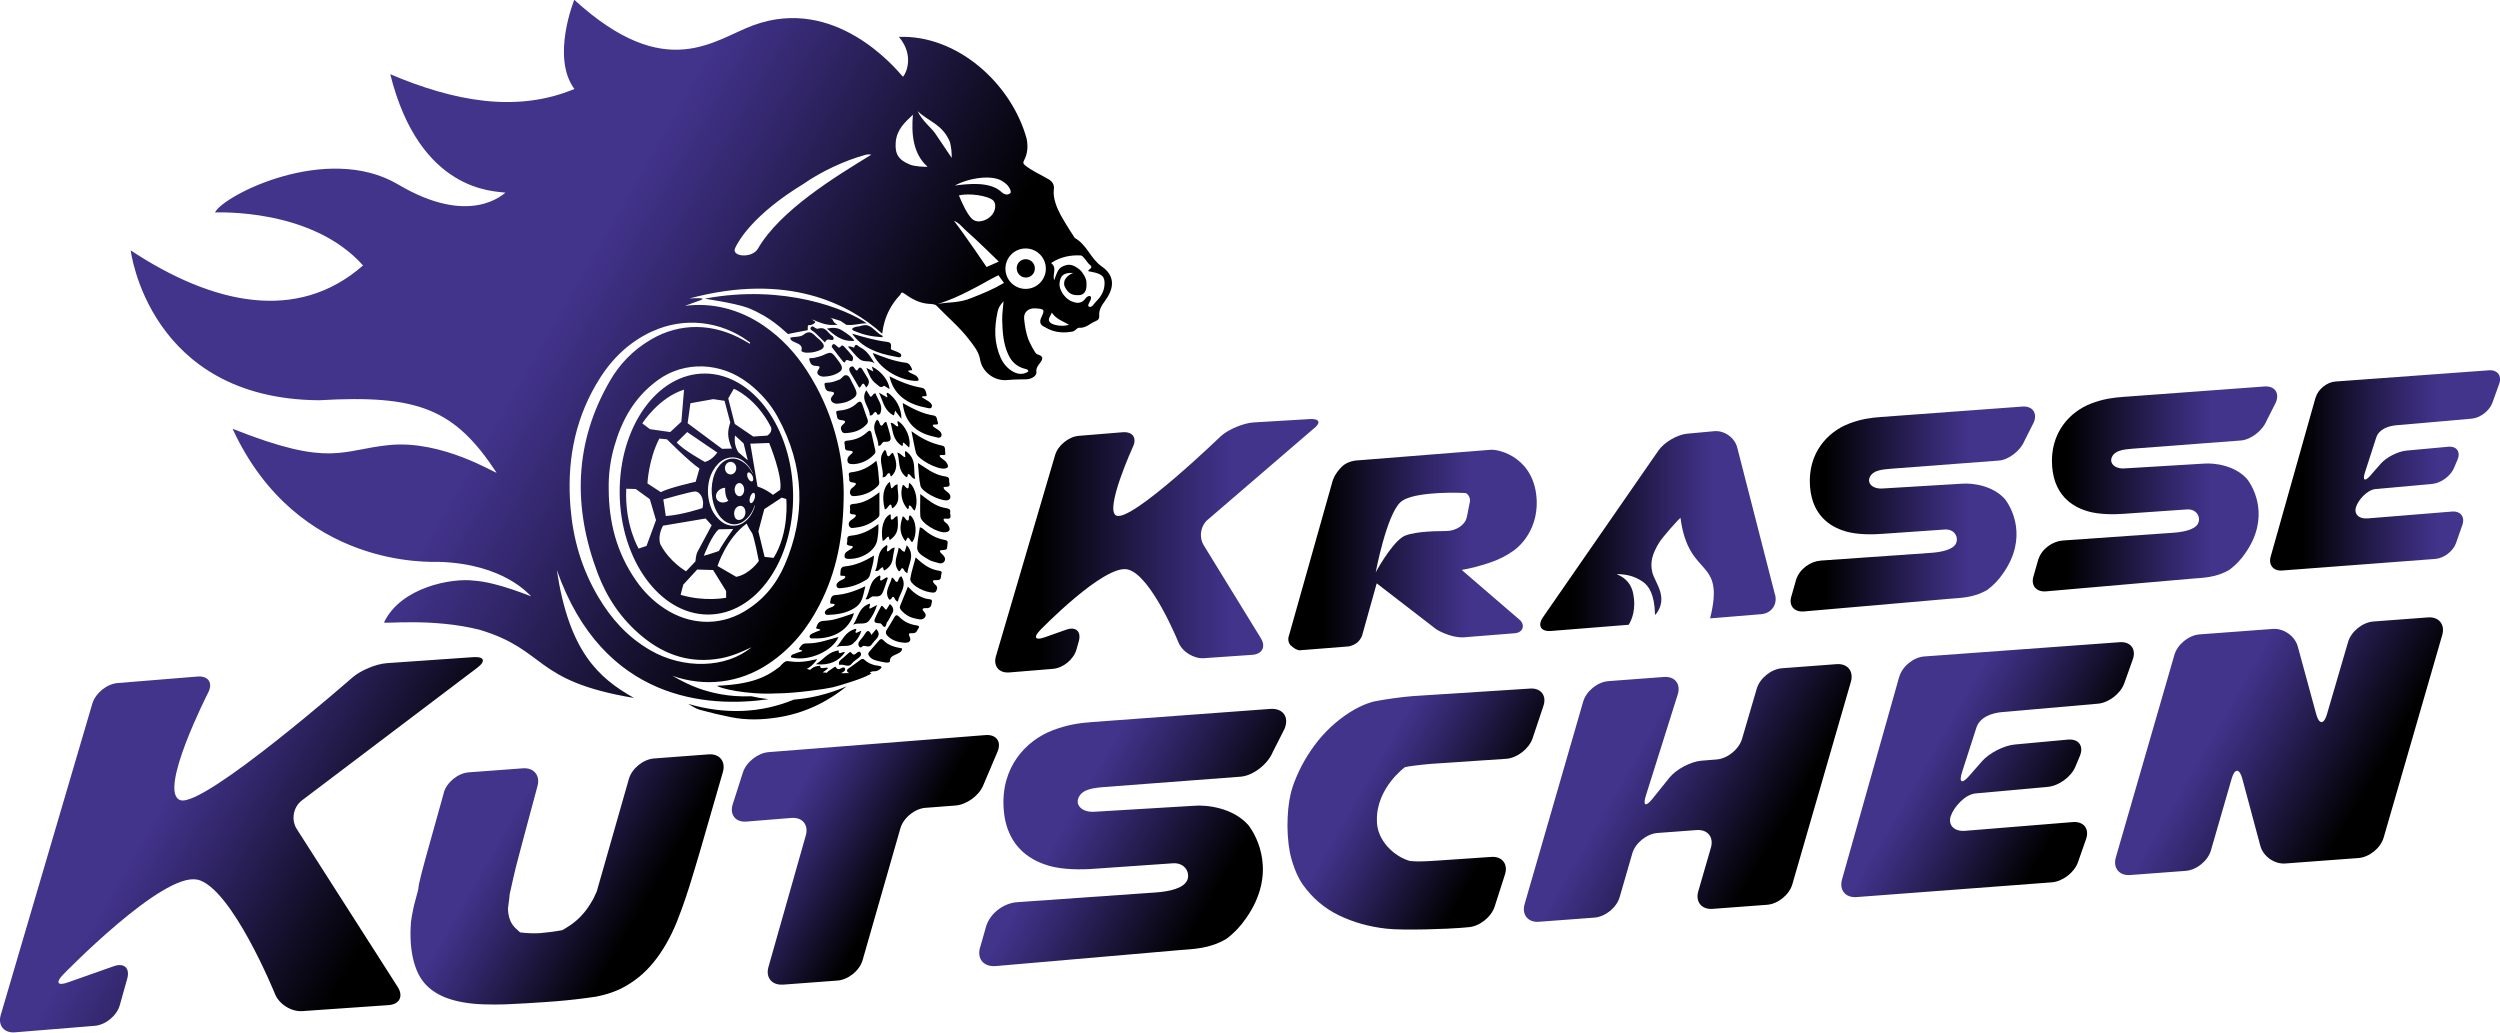
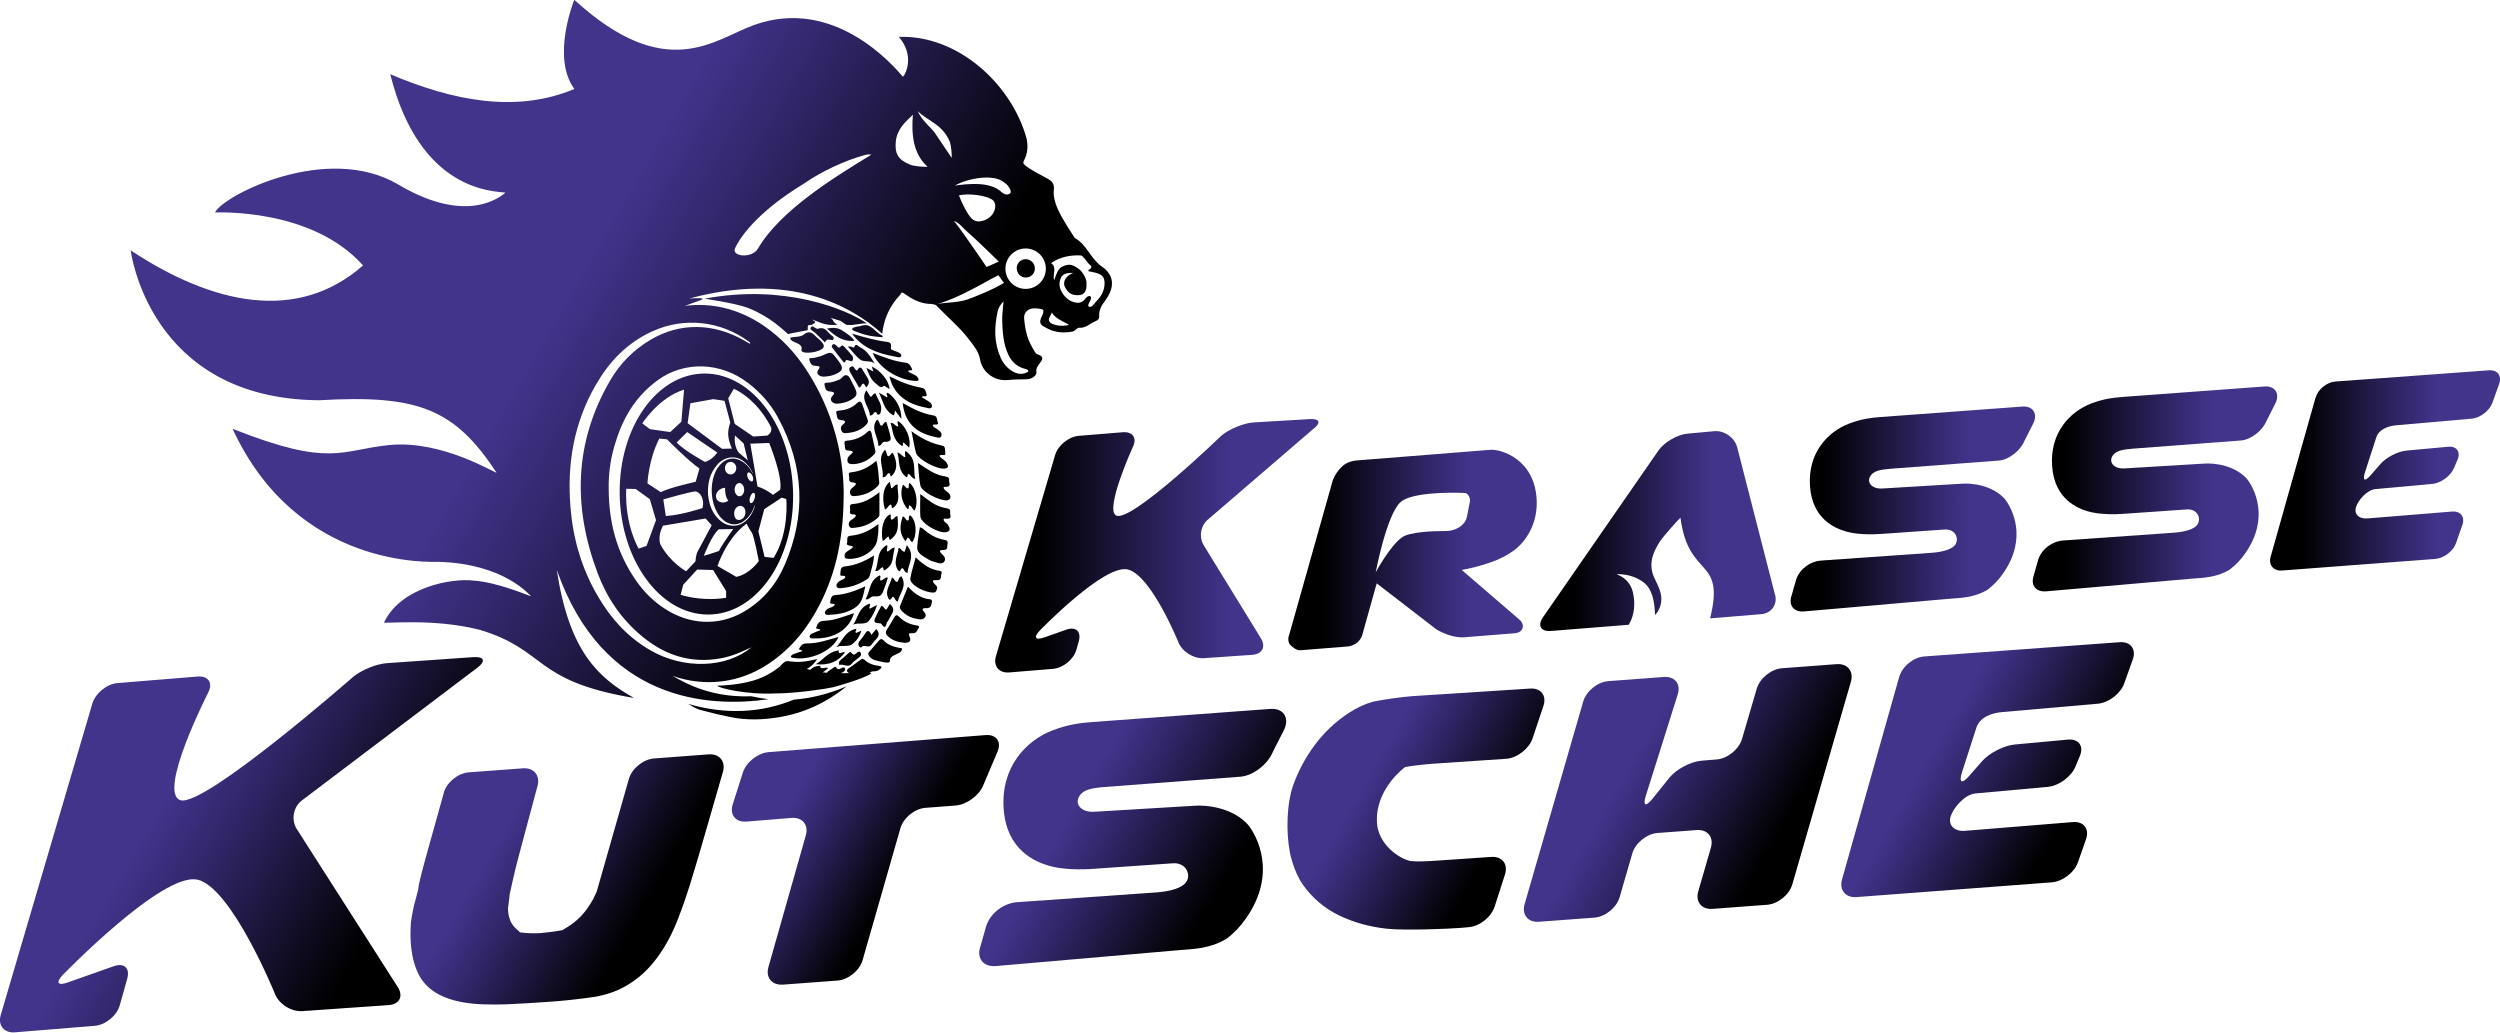
<svg xmlns="http://www.w3.org/2000/svg" xmlns:xlink="http://www.w3.org/1999/xlink" id="Ebene_1" viewBox="0 0 403.19 166.52">
  <defs>
    <style>.cls-1{fill:url(#Unbenannter_Verlauf_6-2);}.cls-2{fill:url(#Unbenannter_Verlauf_6-10);}.cls-3{fill:url(#Unbenannter_Verlauf_6-11);}.cls-4{fill:url(#Neues_Verlaufsfeld_2);}.cls-5{fill:url(#Unbenannter_Verlauf_6-7);}.cls-6{fill:url(#Unbenannter_Verlauf_6-8);}.cls-7{fill:url(#Unbenannter_Verlauf_6-12);}.cls-8{fill:url(#Unbenannter_Verlauf_6-4);}.cls-9{fill:url(#Unbenannter_Verlauf_6-5);}.cls-10{fill:url(#Unbenannter_Verlauf_6-14);}.cls-11{fill:url(#Unbenannter_Verlauf_6-6);}.cls-12{fill:url(#Unbenannter_Verlauf_6-9);}.cls-13{fill:url(#Unbenannter_Verlauf_6);}.cls-14{fill:url(#Unbenannter_Verlauf_6-13);}.cls-15{fill:url(#Unbenannter_Verlauf_6-3);}</style>
    <linearGradient id="Unbenannter_Verlauf_6" x1="328.2" y1="82.09" x2="288.78" y2="82.09" gradientUnits="userSpaceOnUse">
      <stop offset=".27" stop-color="#42338b" />
      <stop offset=".43" stop-color="#32266a" />
      <stop offset=".77" stop-color="#0a0816" />
      <stop offset=".86" stop-color="#000" />
    </linearGradient>
    <linearGradient id="Unbenannter_Verlauf_6-2" x1="367.25" y1="78.86" x2="327.83" y2="78.86" xlink:href="#Unbenannter_Verlauf_6" />
    <linearGradient id="Unbenannter_Verlauf_6-3" x1="71.11" y1="128.41" x2="108.65" y2="150.08" xlink:href="#Unbenannter_Verlauf_6" />
    <linearGradient id="Unbenannter_Verlauf_6-4" x1="119.34" y1="125.24" x2="149.41" y2="142.61" xlink:href="#Unbenannter_Verlauf_6" />
    <linearGradient id="Unbenannter_Verlauf_6-5" x1="212.84" y1="118.42" x2="246.09" y2="137.61" xlink:href="#Unbenannter_Verlauf_6" />
    <linearGradient id="Unbenannter_Verlauf_6-6" x1="253.08" y1="116.84" x2="291.32" y2="138.93" xlink:href="#Unbenannter_Verlauf_6" />
    <linearGradient id="Unbenannter_Verlauf_6-7" x1="348.43" y1="109.31" x2="386.68" y2="131.39" xlink:href="#Unbenannter_Verlauf_6" />
    <linearGradient id="Unbenannter_Verlauf_6-8" x1="303.31" y1="114.12" x2="338.02" y2="134.16" xlink:href="#Unbenannter_Verlauf_6" />
    <linearGradient id="Unbenannter_Verlauf_6-9" x1="403.19" y1="75.86" x2="366.13" y2="75.86" xlink:href="#Unbenannter_Verlauf_6" />
    <linearGradient id="Unbenannter_Verlauf_6-10" x1="212.63" y1="88.02" x2="160.5" y2="88.02" xlink:href="#Unbenannter_Verlauf_6" />
    <linearGradient id="Unbenannter_Verlauf_6-11" x1="11.08" y1="119.9" x2="68.97" y2="153.33" xlink:href="#Unbenannter_Verlauf_6" />
    <linearGradient id="Unbenannter_Verlauf_6-12" x1="247.83" y1="88.72" x2="207.77" y2="88.72" xlink:href="#Unbenannter_Verlauf_6" />
    <linearGradient id="Unbenannter_Verlauf_6-13" x1="286.35" y1="85.65" x2="248.39" y2="85.65" xlink:href="#Unbenannter_Verlauf_6" />
    <linearGradient id="Unbenannter_Verlauf_6-14" x1="163.1" y1="123.74" x2="202.12" y2="146.27" xlink:href="#Unbenannter_Verlauf_6" />
    <linearGradient id="Neues_Verlaufsfeld_2" x1="36.8" y1="13.17" x2="158.66" y2="83.53" gradientUnits="userSpaceOnUse">
      <stop offset=".46" stop-color="#42338b" />
      <stop offset=".57" stop-color="#32266a" />
      <stop offset=".8" stop-color="#0a0816" />
      <stop offset=".86" stop-color="#000" />
    </linearGradient>
  </defs>
  <path class="cls-13" d="m315.44,87.66c.49-.96-.19-2.39-1.83-2.26l-10.07.7c-1.64.13-4.04.13-5.81-.38s-5.43-1.99-5.82-7.27c-.4-5.42,2.89-8.84,6.32-10.14,1.99-.75,3.5-.94,5.14-1.06l22.78-1.68c1.64-.12,2.47,1.03,1.85,2.55l-1.52,3.01c-.62,1.52-2.48,3.02-4.12,3.15l-17.44,1.32c-1.64.13-2.88.32-3.36,1.33s.45,1.98,2.09,1.85l12.74-.77c1.64-.13,4.97.25,6.96,2.49,1.1,1.42,3.73,6.22-.29,11.96-.71,1.04-1.55,1.92-2.51,2.64-2.17,1.33-4.42,1.32-6.05,1.46l-23.57,2.05c-1.64.14-2.53-1.01-1.99-2.56l.74-2.6c.59-1.75,2.33-2.92,3.96-3.04l17.93-1.26c1.64-.13,3.38-.52,3.87-1.47Z" />
  <path class="cls-1" d="m354.49,84.42c.49-.96-.19-2.39-1.83-2.26l-10.07.7c-1.64.13-4.04.13-5.81-.38s-5.43-1.99-5.82-7.27c-.4-5.42,2.89-8.84,6.32-10.14,1.99-.75,3.5-.94,5.14-1.06l22.78-1.68c1.64-.12,2.47,1.03,1.85,2.55l-1.52,3.01c-.62,1.52-2.48,3.02-4.12,3.15l-17.44,1.32c-1.64.13-2.88.32-3.36,1.33s.45,1.98,2.09,1.85l12.74-.77c1.64-.13,4.97.25,6.96,2.49,1.1,1.42,3.73,6.22-.29,11.96-.71,1.04-1.55,1.92-2.51,2.64-2.17,1.33-4.42,1.32-6.05,1.46l-23.57,2.05c-1.64.14-2.53-1.01-1.99-2.56l.74-2.6c.59-1.75,2.33-2.92,3.96-3.04l17.93-1.26c1.64-.13,3.38-.52,3.87-1.47Z" />
  <path class="cls-15" d="m71.56,127.87c.47-1.69,2.29-3.18,4.04-3.31l8.74-.65c1.75-.13,2.81,1.15,2.35,2.84,0,0-.82,3.05-1.44,5.36-.62,2.32-1.13,4.24-1.54,5.78-.41,1.54-.72,2.75-.91,3.65-.2.9-.35,1.58-.46,2.04-.11.46-.17.78-.18.94v.17c0,.12-.11.95-.24,1.84l.02.33c.09,1.24.5,2.18,1.22,2.85l.72.66c.86.13,2.32.19,3.25.12s2.53-.28,3.57-.48l.8-.49c.8-.49,1.51-1.06,2.13-1.7.62-.64,1.15-1.34,1.6-2.09l.45-.75c.32-.69.57-1.23.56-1.19s.36-1.31.85-2.99l4.33-15.17c.48-1.69,2.31-3.17,4.06-3.31l8.81-.66c1.75-.13,2.78,1.14,2.3,2.83l-3.58,12.4c-.49,1.69-1.32,4.44-1.84,6.11,0,0-.98,3.13-2.01,5.67-1.03,2.54-2.28,4.71-3.74,6.51-1.47,1.81-3.2,3.21-5.2,4.22-2,1.01-4.2,1.35-4.2,1.35-1.73.27-4.58.6-6.33.73l-1.62.12c-1.75.13-4.62.3-6.37.37,0,0-3.1.13-5.41-.1-2.31-.23-4.19-.75-5.63-1.55-1.45-.8-2.5-1.88-3.18-3.24-.67-1.36-1.09-3.04-1.23-5.03-.04-.52-.05-1.05-.05-1.57,0-.53.04-1.12.08-1.8.09-.68.21-1.34.35-2l.14-.66c.23-.86.41-1.55.41-1.54s.12-.42.26-.99l.06-.43.06-.43c.13-.68.63-2.62,1.1-4.31l2.92-10.46Z" />
  <path class="cls-8" d="m126.24,158.79c-1.75.13-2.79-1.14-2.31-2.83l6.03-21.24c.48-1.69-.56-2.95-2.31-2.81l-7.27.59c-1.75.14-2.74-1.11-2.21-2.78l1.64-5.13c.53-1.67,2.4-3.15,4.15-3.29l34.98-2.75c1.75-.14,2.62,1.07,1.93,2.69l-2.33,5.49c-.69,1.62-2.68,3.04-4.43,3.18l-4.84.37c-1.75.13-3.58,1.62-4.06,3.31l-6.09,21.25c-.48,1.69-2.31,3.17-4.06,3.3l-8.81.66Z" />
  <path class="cls-9" d="m208.43,127.01c.84-2.47,2.05-4.76,3.61-6.86,1.56-2.1,3.44-3.85,5.63-5.26,2.19-1.4,3.93-1.76,3.93-1.76,1.72-.35,4.56-.74,6.31-.87l18.84-1.21c1.75-.13,2.73,1.12,2.17,2.79l-1.75,5.23c-.56,1.66-2.45,3.15-4.19,3.3l-12.17.82c-1.75.15-3.65.39-4.22.53,0,0-4.6,3.32-4.53,8.54-.07,3.28,2.86,5.94,5.35,6.6,1.23.14,2.82.04,4.57-.08l8.53-.58c1.75-.12,2.74,1.15,2.21,2.82l-1.67,5.2c-.54,1.67-2.41,3.16-4.16,3.31l-1.38.12c-1.75.15-9.02.44-11.86.13-2.84-.31-5.43-1.04-7.76-2.18-2.33-1.14-4.26-2.79-5.78-4.94-1.52-2.16-2.09-5.23-2.09-5.23-.66-3.47-.42-7.94.42-10.41Z" />
  <path class="cls-11" d="m248.18,148.66c-1.75.13-2.78-1.14-2.3-2.83l9.45-32.68c.49-1.69,2.32-3.17,4.07-3.3l8.96-.67c1.75-.13,2.75,1.13,2.22,2.81l-5.13,16.29c-.53,1.67-.06,1.92,1.04.56l2.74-3.41c1.1-1.37,3.43-2.6,5.18-2.75l2.46-.2c1.75-.14,3.58-1.64,4.08-3.32l2.37-8.09c.49-1.68,2.33-3.17,4.08-3.3l8.81-.66c1.75-.13,2.78,1.14,2.3,2.83l-9.45,32.68c-.49,1.69-2.32,3.17-4.07,3.3l-8.81.66c-1.75.13-2.78-1.14-2.29-2.83l2.04-7.05c.49-1.69-.54-2.96-2.29-2.83l-6.32.47c-1.75.13-3.58,1.62-4.07,3.3l-2.04,7.05c-.49,1.69-2.32,3.17-4.07,3.3l-8.96.67Z" />
-   <path class="cls-5" d="m343.53,141.12c-1.75.13-2.78-1.14-2.3-2.83l9.45-32.68c.49-1.69,2.32-3.17,4.07-3.3l11.81-.88c1.75-.13,3.56,1.15,4.02,2.84l2.97,10.91c.46,1.69,1.24,1.7,1.73.02l3.41-11.67c.49-1.68,2.33-3.17,4.08-3.3l8.81-.66c1.75-.13,2.78,1.14,2.3,2.83l-9.45,32.68c-.49,1.69-2.32,3.17-4.07,3.3l-11.81.88c-1.75.13-3.55-1.15-4.01-2.84l-2.91-10.84c-.45-1.69-1.23-1.7-1.71-.02l-3.35,11.59c-.49,1.69-2.32,3.17-4.07,3.3l-8.96.67Z" />
  <path class="cls-6" d="m306.3,109.17c.48-1.69,2.3-3.18,4.05-3.3l31.51-2.3c1.75-.13,2.7,1.12,2.11,2.77l-1.38,3.87c-.59,1.65-2.5,3.13-4.25,3.28l-15.44,1.35c-1.75.15-3.62.85-4.16,2.52l-2.31,7.17c-.54,1.67-.03,1.96,1.12.64l2.11-2.41c1.16-1.32,3.53-2.53,5.28-2.69l8.55-.79c1.75-.16,2.62,1.03,1.94,2.65l-.73,1.74c-.68,1.62-2.67,3.07-4.42,3.23l-11.66,1.06c-1.75.16-3.56,2.26-4.02,3.69-.46,1.43.59,2.49,2.33,2.34l17.37-1.41c1.75-.14,2.71,1.1,2.13,2.75l-1.3,3.72c-.58,1.66-2.48,3.12-4.23,3.25l-31.51,2.38c-1.75.13-2.79-1.14-2.32-2.83l9.22-32.67Z" />
  <path class="cls-12" d="m373.46,64.12c.37-1.33,1.81-2.49,3.18-2.59l24.76-1.81c1.38-.1,2.12.88,1.66,2.18l-1.09,3.04c-.46,1.3-1.97,2.46-3.34,2.58l-12.13,1.06c-1.37.12-2.84.66-3.27,1.98l-1.82,5.63c-.42,1.31-.03,1.54.88.5l1.66-1.9c.91-1.04,2.77-1.99,4.15-2.12l6.72-.62c1.37-.13,2.06.81,1.52,2.08l-.58,1.37c-.54,1.27-2.1,2.41-3.47,2.54l-9.16.83c-1.37.12-2.8,1.77-3.16,2.9s.46,1.95,1.83,1.84l13.65-1.11c1.37-.11,2.13.86,1.67,2.16l-1.02,2.92c-.45,1.3-1.95,2.45-3.33,2.56l-24.75,1.87c-1.37.1-2.19-.9-1.82-2.22l7.24-25.66Z" />
  <path class="cls-2" d="m181.87,91.84c-3.77-.9-14.12,9.79-14.12,9.79-1.14,1.18-.81,1.7.74,1.15l3.48-1.23c1.55-.55,2.45.3,2.01,1.88l-.37,1.32c-.44,1.58-2.14,2.98-3.78,3.12l-7.08.58c-1.64.13-2.6-1.05-2.13-2.62l9.54-32.43c.46-1.57,2.18-2.97,3.82-3.11l7.08-.58c1.64-.13,2.36.95,1.62,2.42,0,0-4.59,10.1-2.66,11.02,2.42,1.15,16.92-12.85,16.92-12.85,1.23-1.08,3.59-2.06,5.22-2.17l9.04-.54c1.64-.11,1.91.6.6,1.59l-16.86,14.5c-1.31.99-1.66,2.93-.77,4.32l9.15,14.89c.88,1.38.27,2.61-1.37,2.72l-7.8.54c-1.64.11-3.48-1.04-4.1-2.56,0,0-4.4-10.86-8.18-11.75Z" />
  <path class="cls-3" d="m31.84,141.88c-5.57-1.33-21.69,15.33-21.69,15.33-1.22,1.26-.86,1.82.79,1.23l7.43-2.62c1.66-.58,2.62.32,2.15,2.01l-1.2,4.28c-.47,1.69-2.29,3.19-4.04,3.33l-12.88,1.05c-1.75.14-2.77-1.12-2.28-2.8l14.77-50.21c.5-1.68,2.33-3.18,4.08-3.32l12.88-1.05c1.75-.14,2.53,1.02,1.73,2.58,0,0-8.24,16.14-4.48,17.36,3.76,1.21,27.73-19.78,27.73-19.78,1.32-1.16,3.83-2.2,5.58-2.32l13.94-.97c1.75-.12,2.04.65.64,1.7l-28.3,21.41c-1.4,1.06-1.77,3.13-.83,4.61l16.29,25.49c.94,1.48.29,2.79-1.47,2.91l-13.94.97c-1.75.12-3.72-1.11-4.38-2.74,0,0-6.96-17.15-12.53-18.48Z" />
  <path class="cls-7" d="m208.19,104.13c-.7-.71-.31-1.63-.31-1.63l7.03-24.91s.25-1.08,1.49-2.32c.94-.94,2.39-1.01,2.39-1.01l21.61-1.72c1.46-.12,7.26,1.35,7.44,8.38.07,4.36-2.45,6.96-3.64,7.82-1.19.87-2.54,1.55-4.04,2.04-1.5.5-2.98.88-4.42,1.14l9.43,8.12s.65.6.35,1.34-1.27.75-1.27.75l-7.76.62s-1.18.23-2.92-.37-2.31-1.18-2.31-1.18l-9.23-7.12-2.36,8.43s-.2.62-.77,1.11-1.4.63-1.4.63l-7.94.63s-.65-.06-1.36-.77Zm28.11-24.62c-3.21-.15-8.87,0-10.45,1.49-2.26,2.13-3.98,11.3-3.98,11.3,0,0,2.32-4.31,4.27-5.66,1.2-.83,4.65-1,7.09-1,1.51,0,3-.9,3.31-2.15.21-.85.35-1.9.52-2.6.13-.56-.35-1.36-.76-1.38Z" />
  <path class="cls-14" d="m286.26,95.9l-6.09-23.74c-.41-1.59-2.08-2.77-3.71-2.62l-4.33.4c-1.63.15-3.74,1.38-4.67,2.73l-18.61,26.87c-.93,1.35-.36,2.35,1.28,2.22l12.54-1c.48-.77,1.3-2.57.66-5.32-.45-1.74-1.69-2.45-2.5-2.79-.01,0,0-.03,0-.07.17,0,.33.02.49.03,1.58.09,2.67.57,3.58,1.18,1.04.69,1.94,2.12,2.01,5.31.04,0,.08,0,.12,0,2.16-2.79-.15-5.1-.56-6.83-.38-1.61.02-2.97,1.1-4.74.58-.96,3.08-3.72,3.45-4.03,1.31,10.02,7.26,6.2,4.78,16.23,1.33-.11,2.76-.22,3.78-.31l4.47-.37c1.64-.14,2.64-1.55,2.23-3.14Z" />
  <path class="cls-10" d="m191.42,142.07c.62-1.2-.24-3-2.3-2.84l-12.64.88c-2.06.16-5.08.17-7.3-.48s-6.82-2.5-7.31-9.13c-.5-6.8,3.63-11.1,7.93-12.73,2.5-.94,4.39-1.18,6.45-1.33l28.6-2.11c2.06-.15,3.1,1.29,2.32,3.2l-1.91,3.77c-.78,1.91-3.12,3.79-5.17,3.96l-21.9,1.66c-2.05.16-3.61.4-4.22,1.67s.57,2.49,2.62,2.32l16-.96c2.05-.17,6.25.31,8.74,3.12,1.39,1.78,4.68,7.81-.36,15.01-.89,1.3-1.94,2.41-3.15,3.31-2.73,1.66-5.54,1.66-7.6,1.84l-29.6,2.57c-2.05.18-3.18-1.27-2.49-3.21l.93-3.27c.74-2.2,2.92-3.67,4.98-3.82l22.51-1.58c2.06-.16,4.24-.65,4.86-1.85Z" />
  <path class="cls-4" d="m128.04,112.83c2.53-.19,5.38-.81,8.48-2.13-3.28,2.66-6.97,4.36-11.08,5-2.48.39-5.01.48-7.57-.04-1.65-.33-3.31-.72-4.95-1.17-.66-.18-1.3-.59-1.94-.97,6,1.74,11.68,1.51,17.06-.69Zm24.54-29.91s0,.03,0,.03h.03s0-.03-.02-.03Zm12.86-41.12c-.81-.01-1.47.64-1.47,1.46s.65,1.49,1.46,1.5,1.47-.64,1.47-1.46-.65-1.49-1.46-1.5Zm12.76,6.74c-.54.71-1,1.48-.92,2.4.03.39-.12.67-.56.84-.89.34-1.57,1.17-2.68,1.08-.35-.03-.6.52-1.06.61-1.38.26-2.68.17-3.9-.41-.2-.1-.39-.22-.59-.32-.74-.33-.9-.8-.54-1.57.59-1.25.49-1.35-.97-1.44-1.11-.07-1.91.6-1.81,1.68.1,1.09.28,2.18.64,3.22.14.42,1.12,2.39,1.41,2.48.98.31,1.12.61.52,1.41-.36.47-.67.86-.59,1.5.07.57-.78,1.14-1.61,1.15-1.01.02-2.02.02-3.04.12-2.14.22-4.1-1.3-4.43-3.3-.21-1.28-1.03-2.25-1.78-3.23-1.53-2-3.51-3.65-5.26-5.47-.24-.25-.83-.26-1.28-.29-1.53-.12-2.75-.83-3.89-1.64-.46-.33-.49-.16-.69.2-2.84,2.98-2.82,6.27-2.89,6.26-5.3-4.79-15.28-9.95-31.1-5.68,3.27-.22,1.91.25,1.4.42-.93.31-1.19.45-2.1.77,4.26-.57,8.7.48,12.65,3.17,2.97,2.03,5.2,4.51,6.98,7.25,4.3,6.62,5.88,13.62,5.96,19.62,0,7.1-1.13,12.79-3.89,18.17-1.88,3.66-4.42,6.96-8.23,9.51-4.7,3.15-10.3,3.78-15.51,1.94,1.36.78,2.82,1.52,4.2,2.01,1.85.67,4.8,1.45,8.54,1.29.85.2,1.77.36,2.78.47-9.64,1.4-26.69.42-34.16-20.84,1.99,13.18,6.72,17.41,12.44,20.64-16.42-2.74-13.93-7.71-24.91-11-7.68-1.93-15.55-.89-15.39-1.19,2.74-5.72,11.03-7.18,14.49-6.73,3.91.26,9.22,2.6,9.24,2.52-.34-.22-4.33-5.24-14.94-5.55-.96-.03-22.73,1.3-33.22-21.46,15.97,6.35,17.46,3.36,25.42,2.61,8.45-.76,16.88,4.55,17.16,4.48-6.77-10.29-12.6-12.62-28.6-11.69-27.53-.18-30.41-24.17-30.41-24.17,13.25,8.75,26.89,11.72,37.47,2.43-8.26-9.29-23.51-8.53-23.88-8.55,1.4-2.79,18.07-11.25,29.51-4.53,11.69,6.96,17.07,1.48,17.34,1.34-1.73-.27-13.81,0-18.58-19.1,10.33,4.38,20.39,6.26,29.7,2.38-3.8-5.12-.02-14.38-.02-14.38,14.85,13.56,22.55,6.4,28.94,4.08,13.05-4.73,22.7,6.77,23.95,8.2.05.04.11.09.14.12.52-.6,1.82-3.48-.68-6.42,9.4-.35,18.13,7.49,20.6,16.4.24,1.2.19,2.39-.42,3.53-.19.36-.13.53.14.75,1.02.86,2.64,1.59,3.82,2.28.62.37.96.88.85,1.67-.18,1.36.51,3.02,1.12,4.13.78,1.42,2.24,3.66,2.26,3.67,1.97,1.09,2.53,3.34,4.36,4.6,2.1,1.45,2.08,3.45.51,5.53Zm-57.56,13.22c-4.39-3.38-10.25-3.57-14.52-.48-3.92,2.85-5.86,6.6-7.04,10.68-.66,2.28-.96,4.61-.91,6.98.03,5.11,1.18,10.05,4.4,14.68,1.2,1.73,2.7,3.28,4.63,4.54,3.99,2.62,8.69,2.83,12.65.56,3.34-1.92,5.41-4.62,6.73-7.68,3.38-7.85,3.2-15.8-1.15-23.78-1.13-2.07-2.73-3.92-4.79-5.51Zm-15.38-8.36c-4.33,1.99-7.09,5.09-9.15,8.64-3.6,6.2-4.68,12.87-4.1,19.83.41,5.01,1.78,9.88,4.55,14.52,1.97,3.29,4.51,6.26,8.29,8.46,5.36,3.12,12.25,2.95,16.34-.46-1.53.73-3.09,1.42-4.85,1.76-4.92.93-9.05-.5-12.61-3.38-3.6-2.92-5.87-6.46-7.32-10.27-4.07-10.76-3.79-21.17,1.96-31.08,1.53-2.65,3.68-4.95,6.64-6.68,4.69-2.74,10.08-2.67,15.06.2.28.16.55.33.84.49.19-.21-.07-.28-.17-.36-4.52-3.33-10.44-3.97-15.48-1.65Zm35.26-28.45c-.37-.08-.66-.05-.94.02-3.32.9-7.2,2.72-10.02,4.7-8.03,4.89-10.45,9.13-11.01,10.35-.63,1.39,2.73,1.7,3.68.09,3.57-6.19,12.53-11.64,18.29-15.16Zm13.48,4.97c1.93-.24,5.56-.73,7.46,1,.07.08.87.83,1.49.21.24-.24-.24-1.21-.97-1.69-1.69-1.45-5.8-.73-7.98.48Zm6.2,2.43c-.85-.83-4.03-1.24-5.55-.83.53,1.3,1.36,3.07,2.11,3.77.92.86,2.44.23,3.12-.51.81-.88.75-2.01.32-2.42Zm-6.34,3.27c1.75,2.26,5.25,7.44,5.25,7.44l1.97-.87s-3.5-3.45-5.16-4.89c-.66-.57-1.17-1.33-2.05-1.68Zm-4.27-8.74c-2.4-2.12-2.61-5.4-2.36-8.38-1.24,1.18-2.6,2.35-2.77,4.43-.15,1.88.42,2.85,2.27,3.6.61.31,2.67.43,2.86.35Zm3.9-1.41c0-.92-.05-1.6-.29-2.57-1.21-2.9-3.46-3.29-5.2-4.98.6,1.44,2.3,2.8,2.78,3.53.48.73,1.92,2.83,2.71,4.02Zm8.43,20.16c-.04-.09-.85-1.16-.9-1.25-1.75.87-2.74,1.53-4.49,2.4-1.73.9-3.52,1.72-5.31,2.24,1.77-.34,3.49-.11,5.54-1,1.91-.75,3.4-1.36,5.15-2.39Zm.74,11.66c-.86-1.79-.98-3.75-1.03-5.71-.02-.92.13-1.85.22-2.99-.5.54-.82,1-.96,1.67-.57,2.68-.58,5.05.53,7.52.45,1,1.45,2.12,2.66,2.44.63.17,1.31.04,1.78-.33-.08-.36-.43-.38-.67-.44-1.23-.35-2.03-1.12-2.53-2.17Zm6.01-13.96c0-1.8-1.46-3.26-3.26-3.26s-3.26,1.46-3.26,3.26,1.46,3.26,3.26,3.26,3.26-1.46,3.26-3.26Zm3.73,9.04c-.98-.57-2.1-.92-2.77-1.96-.19.58-.75,1.05-.31,1.56.47.54,2.23.74,3.08.4Zm3.62-8.55c-.15-.03-.92.02-.2-.47.29-.2.2-.45,0-.6-.44-.34-.67-.84-1.05-1.22-.15-.15-.24-.33-.53-.34-1.62-.07-3.16.24-4.56,1.12-.18.11-.14.21.03.29.72.71,0,1.61.3,2.61.38-1.06.56-1.66,1.08-2.08,1.25-.75,1.95-.39,2.68.09.51.34.78.64,1.21,1.45.3.64.24.87.24,1.45,0,.73-.34,1.45-1.21,1.48-.84.02-1.69-.03-2.34-1.48-.32-1.21.85-1.91,1.44-2.1-1.6-.12-2.2.5-2.24,1.86-.02.56.48,1.93,1.79,2.65.63.25,1.61.68,2.36-.35.49-.67,1.17-.56.87.18-.16.38-.59.96-.26,1.1.48.2.78-.47,1.1-.78.67-.66,1.3-1.51,1.4-2.71.1-1.32-.34-1.82-2.1-2.13Zm-39.52,8.57c1.5.11,1.7-.21,3.29-.25-3.23-2.24-13.24-6.4-26.12-3.98,0,.06,4.5.62,6.96,1.49,3.84,1.56,5.66,3.59,6.47,4.23.49-.14,1.45-.3,3.16-.63.06-.01-.09-.85.16-.81.54.07,1.25-.46,1.03-.58-.17-.1-.34-.2-.48-.35,1.49.59,2.35,1.07,4.12.85-.97-.45-.51-.77-1.19-1.11.99.26.97.32,1.63.49l.96.64Zm-9.89,54.47c-2.24,1.74-4.23,3.48-10.94,3.73.12.35,4.73,1.49,9.45,1.24,3.23,0,8.21-.75,9.2-.99s5.22-1.49,6.22-2.24c-.19-.3-5.47.25-8.46-.25-2.74-.5-2.74-.99-5.47-1.49Zm21.81-27.18c0,1.37-.06,2.49.01,3.61.07,1.06,2.93,2.8,4.18,2.53.81-.17.55-.72.29-1.16-.12-.21-.42-.36-.59-.56-.16-.18-.24-.51.13-.46,1.32.17.71-.64.8-1.04.14-.63-.53-.61-1.02-.72-1.45-.32-2.46-1.18-3.8-2.2Zm-.38-5.03c.14,1.37.14,2.55.41,3.71.23.96,3.03,2.4,4.24,2.33.57-.03.79-.59.38-1.09-.19-.22-.48-.39-.7-.6-.17-.17-.34-.49.02-.48,1.18.04.62-.65.68-1.05.1-.63-.57-.61-1.05-.71-1.5-.33-2.59-1.21-3.99-2.1Zm-6.19,4.72c-1.38,1.05-2.59,1.8-4.29,1.91-.7.04-.44.59-.45.94,0,.27-.26.71.47.73.61.02.5.27.25.51-.16.16-.37.28-.56.41-.4.29-.49.7-.27,1.05.23.37.73.19,1.12.15,1.34-.15,2.39-.69,3.3-1.44.2-.17.41-.34.41-.6,0-1.13,0-2.25,0-3.67Zm-.52-5.07c-1.19,1.06-2.47,1.71-4.12,1.88-.52.05-.26.55-.25.85,0,.3-.12.7.51.77.94.09.49.4.22.68-.16.16-.39.28-.49.46-.16.27-.18.6,0,.87.2.28.61.2.93.17,1.42-.14,2.53-.71,3.41-1.57.19-.19.29-.4.26-.65-.14-1.07-.1-2.15-.47-3.45Zm.32,10.23c-1.4,1.05-2.75,1.72-4.49,1.87-.77.07-.41.72-.55,1.11-.12.33.08.46.53.51.72.08.32.33.1.51-.41.31-1,.48-1.03,1.05-.02.38.1.53.61.55,2.2.08,4.38-1.33,4.66-3.05.13-.76.23-1.52.18-2.55Zm5.35-14.98c.28,1.36.45,2.42.72,3.47.27,1.04,3.45,2.76,4.69,2.54.78-.14.42-.66.21-1-.18-.28-.58-.48-.86-.73-.2-.18-.43-.46.12-.45.33,0,.63.09.57-.28-.07-.43.11-1.1-.46-1.22-1.82-.38-3.37-1.15-4.99-2.34Zm1.35,15.49c-.16,1.12-.38,2.17-.43,3.23-.05.97.99,1.44,1.82,1.96.26.17.59.29.91.37.52.12,1.14.48,1.55.06.45-.45.15-.93-.34-1.37-.46-.41-.36-.6.37-.6.7,0,.49-.55.57-.89.06-.28.13-.62-.42-.72-1.48-.25-2.6-.97-3.59-1.86-.09-.08-.24-.11-.45-.19Zm-10.61-10.19c1.25-.09,2.42-.66,3.29-1.63.16-.18.18-.38.13-.6-.2-.92-.4-1.84-.61-2.76-.1-.47-.35-.51-.7-.17-.83.79-1.88,1.26-3.2,1.37-.56.04-.5.35-.42.65.1.35-.13.92.54.95,1.27.06.64.44.3.75-.28.25-.44.51-.4.87.04.42.27.61,1.07.57Zm3.23,14.74c-1.56.94-2.99,1.59-4.74,1.76-.79.08-.63.78-.71,1.24-.1.52.66.06.82.43-.08.4-.63.47-.96.7-.35.24-.61.57-.41.93.2.34.67.19,1.01.16,1.44-.14,2.66-.64,3.76-1.32.37-.23.51-.54.6-.9.23-.92.55-1.82.63-2.99Zm6.71.29c-.33,1.27-.7,2.34-.87,3.45-.12.79,1.72,1.97,3.2,2.19.37.05.78.15.97-.2.15-.29.3-.61-.04-.93-.1-.09-.2-.19-.29-.29-.3-.35-.29-.58.32-.54,1.05.07.69-.66.87-1.05.19-.44-.35-.46-.69-.52-1.42-.29-2.41-1.11-3.48-2.1Zm-2.09-24.88c.29,2.98,1.98,4.78,5.06,5.43.38.08.91.32,1.12-.01.23-.38-.03-.81-.49-1.11-.24-.16-.49-.3-.7-.47-.17-.15-.25-.37.1-.37.38,0,.73.03.56-.38-.16-.38-.05-.99-.66-1.08-1.86-.29-3.4-1.12-4.99-2.01Zm-9.22,4.85c1.52-.07,2.6-.55,3.39-1.42.2-.22.28-.45.17-.75-.29-.78-.55-1.57-.82-2.36-.18-.54-.41-.78-.97-.24-.67.64-1.57,1.02-2.65,1.12-.35.03-.75.05-.61.43.15.4-.02,1.04.69,1.11,1.05.09.77.4.35.75-.39.33-.36.67-.16,1.07.15.29.44.3.61.29Zm3.19,24.71c-1.55.7-3.06,1.29-4.85,1.41-.74.05-.72.69-.82,1.12-.11.45.55.15.74.4-.15.44-.77.45-1.13.69-.29.2-.55.45-.44.75.13.34.57.22.87.21,1.61-.06,3.12-.47,4.21-1.31,1.05-.81,1.09-2.1,1.42-3.27Zm6.86.07c-.47,1.16-.87,2.13-1.26,3.1-.13.32.07.58.31.83.55.58,1.24,1.01,2.11,1.18.49.1,1.06.32,1.47-.05.4-.35.26-.73-.11-1.13-.29-.3-.13-.52.36-.48.97.07.88-.6.99-1.02.14-.5-.52-.4-.86-.49-1.21-.31-2.09-.97-3-1.95Zm2.22-30.57c.22-.36.89.06.8-.39-.09-.42-.17-1.03-.78-1.13-1.87-.31-3.53-1.01-5.21-1.85.59,2.72,2.59,4.43,5.8,5.03.34.06.83.29,1-.05.17-.33-.09-.69-.49-.94-.36-.22-.72-.44-1.11-.68Zm-13.7,1.05c.78-.05,1.52-.19,2.16-.55,1.14-.63,1.27-.99.73-2.07-.11-.22-.21-.45-.34-.67-.26-.44-.4-1.07-.83-1.26-.6-.27-.81.48-1.31.67-.52.21-1.04.4-1.63.47-.3.03-.82-.05-.75.32.08.41.13,1.04.77,1.1,1.18.1.77.4.41.86-.4.52.06,1.11.8,1.13Zm-2.61,36.51c-.49.2-.96.35-1.38.57-.23.12-.47.33-.35.59.12.26.45.17.69.18,3.24.09,5.66-1.42,6.44-4.07-1.04.34-2.01.7-3.02.97-.62.17-1.29.23-1.95.28-.83.06-.93.61-1.11,1.05-.15.36.51.09.68.44Zm13.52,2.04c.85.03,1.16-.31.84-1-.18-.39-.17-.59.4-.54.78.07.8-.49,1.06-.83.18-.24.01-.39-.31-.43-1.17-.16-2.11-.65-2.84-1.4-.39-.41-.58-.22-.77.1-.4.68-.8,1.37-1.23,2.04-.29.45-.05.81.33,1.13.69.59,1.56.86,2.52.93Zm.61-43.79c.04-.32.84.07.6-.41-.19-.38-.36-.88-.96-.96-1.88-.22-3.58-.9-5.35-1.58.84,2.29,4.01,4.35,6.82,4.51.65.04.69-.14.43-.56-.33-.53-1.16-.56-1.54-1.01Zm-13.55.87c.62-.04,1.27-.13,1.85-.4,1.17-.54,1.3-.96.6-1.95-.11-.16-.23-.32-.35-.47-.95-1.25-.94-1.24-2.39-.58-.4.18-.9.24-1.34.38-.27.08-.87-.1-.76.28.11.39.24.98.96,1,.77.02.85.14.48.67-.4.56.06,1.06.94,1.08Zm2.32,41.99c-.86.24-1.63.46-2.41.67-.91.24-1.85.38-2.82.37-.64,0-.83.42-1.08.76-.26.36.43.2.47.47-.52.18-1.06.35-1.57.56-.14.06-.25.22-.27.35-.02.13.19.15.33.18,2.7.53,6.38-1.1,7.35-3.35Zm10.26,1.84c-1.17-.19-2.27-.49-3.02-1.32-.26-.29-.48-.2-.69.03-.54.62-1.08,1.23-1.61,1.85-.09.11-.17.28-.13.41.21.6.82.89,1.48,1.04.69.16,2.02.51,2,.05-.05-1.26,1.97-.95,1.96-2.05Zm-8.07-50.76c1.6,2.25,4.08,3.2,6.89,3.69.34.06.87.26,1.01-.04.18-.41-.36-.6-.76-.77-.2-.09-.41-.16-.62-.24-.13-.05-.27-.09-.26-.24.09-.78,0-.99-.66-1.08-1.89-.24-3.7-.76-5.6-1.32Zm-9.97.65c-.01.26.17.44.37.56.66.38,1.71.49,1.43,1.49-.06.21.44.36.81.37.53.01,1.04-.04,1.52-.18,1.49-.41,1.66-.95.59-1.92-.2-.18-.44-.35-.62-.54-.57-.59-1.09-.97-1.93-.28-.54.44-1.46.3-2.17.5Zm-2.59,53.9c3.72.28,5.5.06,6.94-2.06-1.92.43-2.95.58-4.7.32-.52-.08-.99.5-1.38.94-.17.19-.44.38-.86.8Zm14.14.75c.54-.04,1-.07,1.28-.5,0-.28.43-.36.67-.35.46.03.77-.17,1.04-.4.28-.23.23-.42-.22-.47-.93-.1-1.73-.4-2.36-.99-.24-.23-.44-.14-.65.02-.63.47-1.27.94-1.92,1.39-.44.31-.22.57.16.79.57.34,1.24.43,1.99.5Zm-1.2-55.72c1.7.67,2.59.85,4.53,1,0-.13.02-.22,0-.24-.83-.36-1.26-1.08-2.04-1.51-.56-.31-.99-.25-1.74,0-.5,0-1.73.36-.75.75Zm4.54,33.83c.49-.07.49-.56.97-.69.06.19.12.37.19.58,1.23-.92,1.46-1.64,1.24-3.87-.48.01-.49.48-.94.58-.32-.25,0-.61-.22-.88-1.08.48-1.6,2.28-1.23,4.28Zm3.68.07c.15-.25.25-.41.36-.59.45.12.36.59.75.72.85-1.2.66-3.56-.35-4.32-.39.2-.01.64-.35.86-.47-.07-.39-.59-.84-.68-.58,1.75-.48,2.8.43,4.01Zm-2.5-9.58c-1.05.73-1.35,2.48-.81,4.45.47-.15.52-.62.9-.8.34.15.05.42.34.61,1.5-1.08.7-2.51.82-3.84-.62.04-.59.53-1.05.63-.07-.35-.14-.68-.21-1.05Zm-.8-5.17c-1.36,1.44-.1,2.98-.38,4.44.7-.03.59-.51.96-.67.43,0,.14.43.43.52.98-.86,1.07-2.17.28-3.79-.42.04-.35.5-.76.55-.4-.24-.11-.65-.53-1.04Zm2,.43c.45,1.43,0,2.86,1.45,3.98.36-.07.08-.39.32-.51.47.12.44.64,1.1.81-.35-1.57.33-3.21-1.53-4.52-.27.34.02.65-.07,1-.49-.07-.58-.54-1.27-.76Zm-.42,15.33c-.67.08-.74.56-1.2.64-.22-.33.16-.62-.05-1.05-1.84,1.05-1.22,2.82-1.91,4.18.55.1.64-.22.85-.37.25-.18.4-.43.5.11.07.34.32.08.44-.01.66-.46.97-1.06,1.05-1.77.06-.55.2-1.1.32-1.73Zm2.38-10.43c-.25.31.03.65-.25.9-.44-.05-.44-.49-.82-.58-.5,1.27-.19,2.89.78,3.92.34-.12.05-.45.29-.61.44.17.43.63.83.84.65-1.3.23-3.65-.84-4.47Zm-1.71,14.26c.39-.06.22-.46.57-.5.33.18.23.58.81.8.09-1.48,1.36-2.82-.11-4.51-.14.46-.24.75-.33,1.05-.53,0-.46-.48-.98-.62-.15,1.27-1.03,2.46.04,3.79Zm-.15-24.24c-.23.28.11.57.03.88-.51,0-.57-.56-1.22-.59.41,1.32.29,2.73,1.82,3.73.4-.08-.05-.41.28-.54.28.25.57.52.89.81.37-1.43-.54-3.54-1.81-4.28Zm-1.84,25.22c-.31.18-.61.37-.92.55-.32-.29.13-.54-.17-.87-1.81.86-1.5,2.57-2.3,3.84.49.13.59-.17.82-.27.12-.06.24-.18.36-.18,1.05.07,1.35-.04,1.67-.81.29-.71.51-1.45.75-2.18-.07-.03-.14-.06-.21-.09Zm-.03-25.08c-.53.08-.41.54-.81.63-.42-.22-.17-.7-.7-.98-1.15,1.43.28,2.83.21,4.23.49-.03.46-.31.62-.45.09-.08.2-.21.29-.21.86.04,1.19-.15,1.06-.8-.16-.81-.44-1.61-.68-2.42Zm2.41,24.89c-.54.28-.37.7-.68.94-.44-.06-.32-.5-.84-.73-.24,1.21-1.33,2.23-.43,3.58.43-.01.34-.39.62-.47.38.15.2.59.77.79.25-1.34,1.59-2.5.56-4.1Zm-5.64-29.98c-1.04,1.58.61,2.76.55,4.07.67.02.49-.5.92-.56.29.02.15.44.45.42.37-.02.37-.34.43-.55.28-1.06-.54-1.93-.87-2.88-.53.04-.38.49-.82.55-.17-.28-.35-.57-.66-1.06Zm5.65,4.61c.07-1.65-.93-3.42-2.21-4.22-.42.2.09.48-.09.76-.35-.2-.7-.41-1.32-.77.65,1.34.77,2.56,1.98,3.45.13.1.3.16.45.23.04-.16.07-.31.18-.78.38.5.63.83,1.01,1.33Zm-3.91,30.01c-.57.3-.86.45-1.17.61-.27-.3.21-.51-.05-.82-1.8.65-1.81,2.23-2.64,3.4.78-.43,1.95.14,2.56-.66.55-.72.96-1.47,1.29-2.53Zm2.06-.15c-.23.37-.4.64-.57.91-.42-.11-.32-.53-.81-.62-.35.69-.74,1.36-1.03,2.07-.23.56,0,.74.82.76.06,0,.16.03.18.06.8,1.19.8-.03.94-.21.35-.43.53-.95.82-1.42.33-.53.25-1.01-.34-1.55Zm-2.91-38.29c.09.3.15.49.24.79-.46-.24-.8-.42-1.13-.59.42.95.66,1.94,1.65,2.63.33.23.63.76,1.21.26.03-.02.56.34.88.54-.06-1.25-1.31-2.91-2.85-3.64Zm-2.38.64c-.51-.13-.42-.87-.96-.63-.49.21-.3.7-.04,1.12.47.75.89,1.52,1.31,2.24.49.1.43-1.44,1.16,0,.51-.54.55-1.02.21-1.55-.21-.32-.41-.65-.6-.98-.3-.51-.56-1.14-1.07-.2Zm.69,41.95c-.28.12-.56.25-.84.37-.34-.24.23-.42-.06-.67-1.79.46-2.14,1.92-3.13,2.96.81-.42,1.92.07,2.65-.55.7-.59,1.15-1.29,1.39-2.12Zm2.4-.26c-.29.34-.5.59-.79.94-.35-.84-.67-.77-1.04-.15-.23.39-.55.75-.84,1.11-.23.29-.31.63-.08.92.29.37.45-.06.68-.11.03,0,.07-.01.1,0,.91.16.96.18,1.45-.5.44-.62,1.46-1.14.53-2.21Zm-4.57-45.54c.66.68,1.15,1.39,1.87,2,.72.61,1.75.11,2.45.71-.65-1-1.16-2.05-2.43-2.66-.19-.09-.68-.75-.87.06-.04.18-.52-.29-1.01-.11Zm-.47,2.55c.14-.7.56-.27,1.02-.2.23.04.4-.54.17-.84-.39-.52-.86-1.01-1.31-1.5-.13-.14-.35-.32-.53-.09-.4.52-.56,0-.8-.14-.15-.09-.3-.28-.46-.18-.14.09-.29.36-.22.45.59.81,1.23,1.61,1.86,2.4.03.04.12.05.26.1Zm-.02,46.78c-.29-.36-1.04.63-1.01-.36-.17.04-.34.08-.51.12-1.38.38-2.01,1.43-3.16,2.12,2.26.24,3.68-.54,4.68-1.88Zm2.41-.13c-.63-.12-.74,1.01-1.44.09-.1-.14-.31.06-.42.16-.26.23-.53.47-.79.71-.37.33-.94.59-.64,1.18.6-.27,1.42.52,1.97-.2.29-.38.77-.68,1.18-1,.39-.31.45-.64.14-.94Zm-5.13,2.65c-.19-.31-1.37.39-1.25-.39-.14.01-.27.02-.41.04-1.12.15-1.22.9-2.19,1.32,1.74.43,2.92-.03,3.85-.97Zm2.64-.1c-.48-.16-.93.71-1.38-.08-.07-.12-.25.01-.35.08-.23.16-.46.31-.69.47-.32.22-.55.36-.37.85.5-.15,1.05.56,1.56.05.27-.27.67-.45,1.03-.65.34-.2.42-.45.21-.72Zm-3.13-52.43c.34-.76.77-.38,1.15-.39.34,0,.3-.52.04-.66-.76-.43-1.01-1.62-2.4-1.15-.02,0-.07-.02-.11-.03-.34-.06-.67-.64-.97-.19-.24.37.41.58.69.85.49.47.96.95,1.6,1.57Zm.3-2.24c1.22,1.05,2.38,2.14,4.44,1.98-.43-.71-1.21-1.18-1.94-1.66-.75-.5-1.6-.52-2.51-.31Zm-19.21,46.12c-7.72-.05-14.08-8.78-14.2-19.52-.12-10.73,6.04-19.39,13.77-19.35,7.72.05,14.08,8.78,14.2,19.52.12,10.73-6.04,19.39-13.77,19.35Zm5.67-14.75c1.03-.67,1.61-1.66,1.92-2.69.07-.23.01-.23-.07,0-.34.99-.95,1.92-2,2.56-1.86,1-3.4-.49-3.96-1.53-.55-.95-.82-1.99-.9-3.05-.08-1.06.04-2.14.44-3.2.41-1.16,1.7-2.95,3.68-2.39,1.17.41,1.93,1.25,2.4,2.2.08.16.13.15.06-.01-.32-.69-.77-1.32-1.44-1.86-1.24-.98-3-.78-4.14.42-1.4,1.49-1.69,3.28-1.61,4.92.15,1.63.7,3.33,2.29,4.48.83.61,2.22.84,3.31.16Zm-3.87,1c-1.12.85-2.43,4.27-2.43,4.27,1.03-.27,2.43-.77,2.43-.77.7-1.32,2.31-3.54,2.31-3.54l-2.31.04Zm-.25-12.37l-4.86-3.31-1.69,1.67c.97,1.17,4.55,3.15,4.55,3.15,1.2-.31,1.99-1.51,1.99-1.51Zm3.41-.04l1.5,1.28-.67-2.72-1.39-1.28c-.26,1.63.56,2.72.56,2.72Zm2.29,3.86c-.16-.4-.47-.67-.69-.62-.22.06-.27.43-.11.83s.47.67.69.62c.22-.06.27-.43.11-.83Zm-.45,3.48c-.12.46-.04.84.18.85.22.01.48-.35.6-.81.12-.46.04-.84-.18-.85s-.48.35-.6.81Zm-2.53,2.62c.03.69.42,1.03.92.93.5-.1.92-.6.89-1.29s-.48-1.05-.98-.95c-.5.1-.87.62-.84,1.31Zm.85-2.88c.42,0,.76-.47.76-1.06,0-.59-.36-1.07-.78-1.07-.42,0-.76.47-.76,1.06,0,.59.36,1.07.78,1.07Zm-.54-4.75c-.11-.55-.6-.89-1.09-.77-.49.12-.8.66-.69,1.21s.6.89,1.09.77c.49-.12.8-.66.69-1.21Zm-1.76,3.39c-.71,0-1.37.53-1.48,1.18s.39,1.19,1.1,1.19c.32,0,.64-.11.89-.29-.5-.57-.56-1.68-.52-2.08Zm7.7,1.14l1.17-.82c.41-2.25-1.78-7.55-1.78-7.55l-3.04.11,1.16,6.92c1.26.35,2.48,1.32,2.48,1.32Zm-7.21-15.56l1.05,4.12,2.98,2.03,2.27-.15c.91-.58.6-1.36.6-1.36-2.48-4.82-6-6.19-6-6.19l-.9,1.55Zm-6.1.77l-.45,3.23,5.55,4.13,1.6-.04s-.42-.82-.58-1.91c-.16-1.09.31-2.29.31-2.29l-.93-3.5-1.82-.27-3.67.66Zm-7.76,3.26l1.23.93,3.27.47,1.8-1.67.43-5.17c-4.1,1.28-6.73,5.44-6.73,5.44Zm2.21,15.6l-1-3.38-2.27-1.64-1.53-.04c-.27,5.91,2,9.65,2,9.65l1.27-.43,1.53-4.16Zm.76-4.51c1.55-.78,5.64-1.67,5.64-1.67l.61-2.14c-1.64-1.09-5.24-4.71-5.24-4.71l-1.24-.12c-1.75,3.42-1.91,7.23-1.91,7.23l2.14,1.4Zm.42,1.17l.4,2.68c2.55-.15,5.91-1.28,5.91-1.28.41-1.55-.46-2.68-1.17-2.68s-5.14,1.28-5.14,1.28Zm3.67,11.59l1.51-1.59s.06-1.09.37-1.63,2.25-4.2,2.25-4.2l-.98-1.09-6.88,1.16c-.93,1.75-.42,2.99-.42,2.99,1.47,2.84,4.14,4.36,4.14,4.36Zm6.46,4.28v-1.09s-2.1-3.39-2.1-3.39l-2.57-.08-2.25,2.45-.42,1.63c3.93,1.17,7.34.47,7.34.47Zm5.27-5.94s-.78-4.12-1.14-4.59c-.37-.47-.82-1.44-.82-1.44-3.28,2.37-4.7,6.84-4.7,6.84l3.02,1.75c2.21-.43,3.64-2.56,3.64-2.56Zm4.43-9.99l-.73-.23-2.82,1.86-.95,3.58,1,4.12,1.46.16c2.57-4.12,2.04-9.49,2.04-9.49Z" />
</svg>